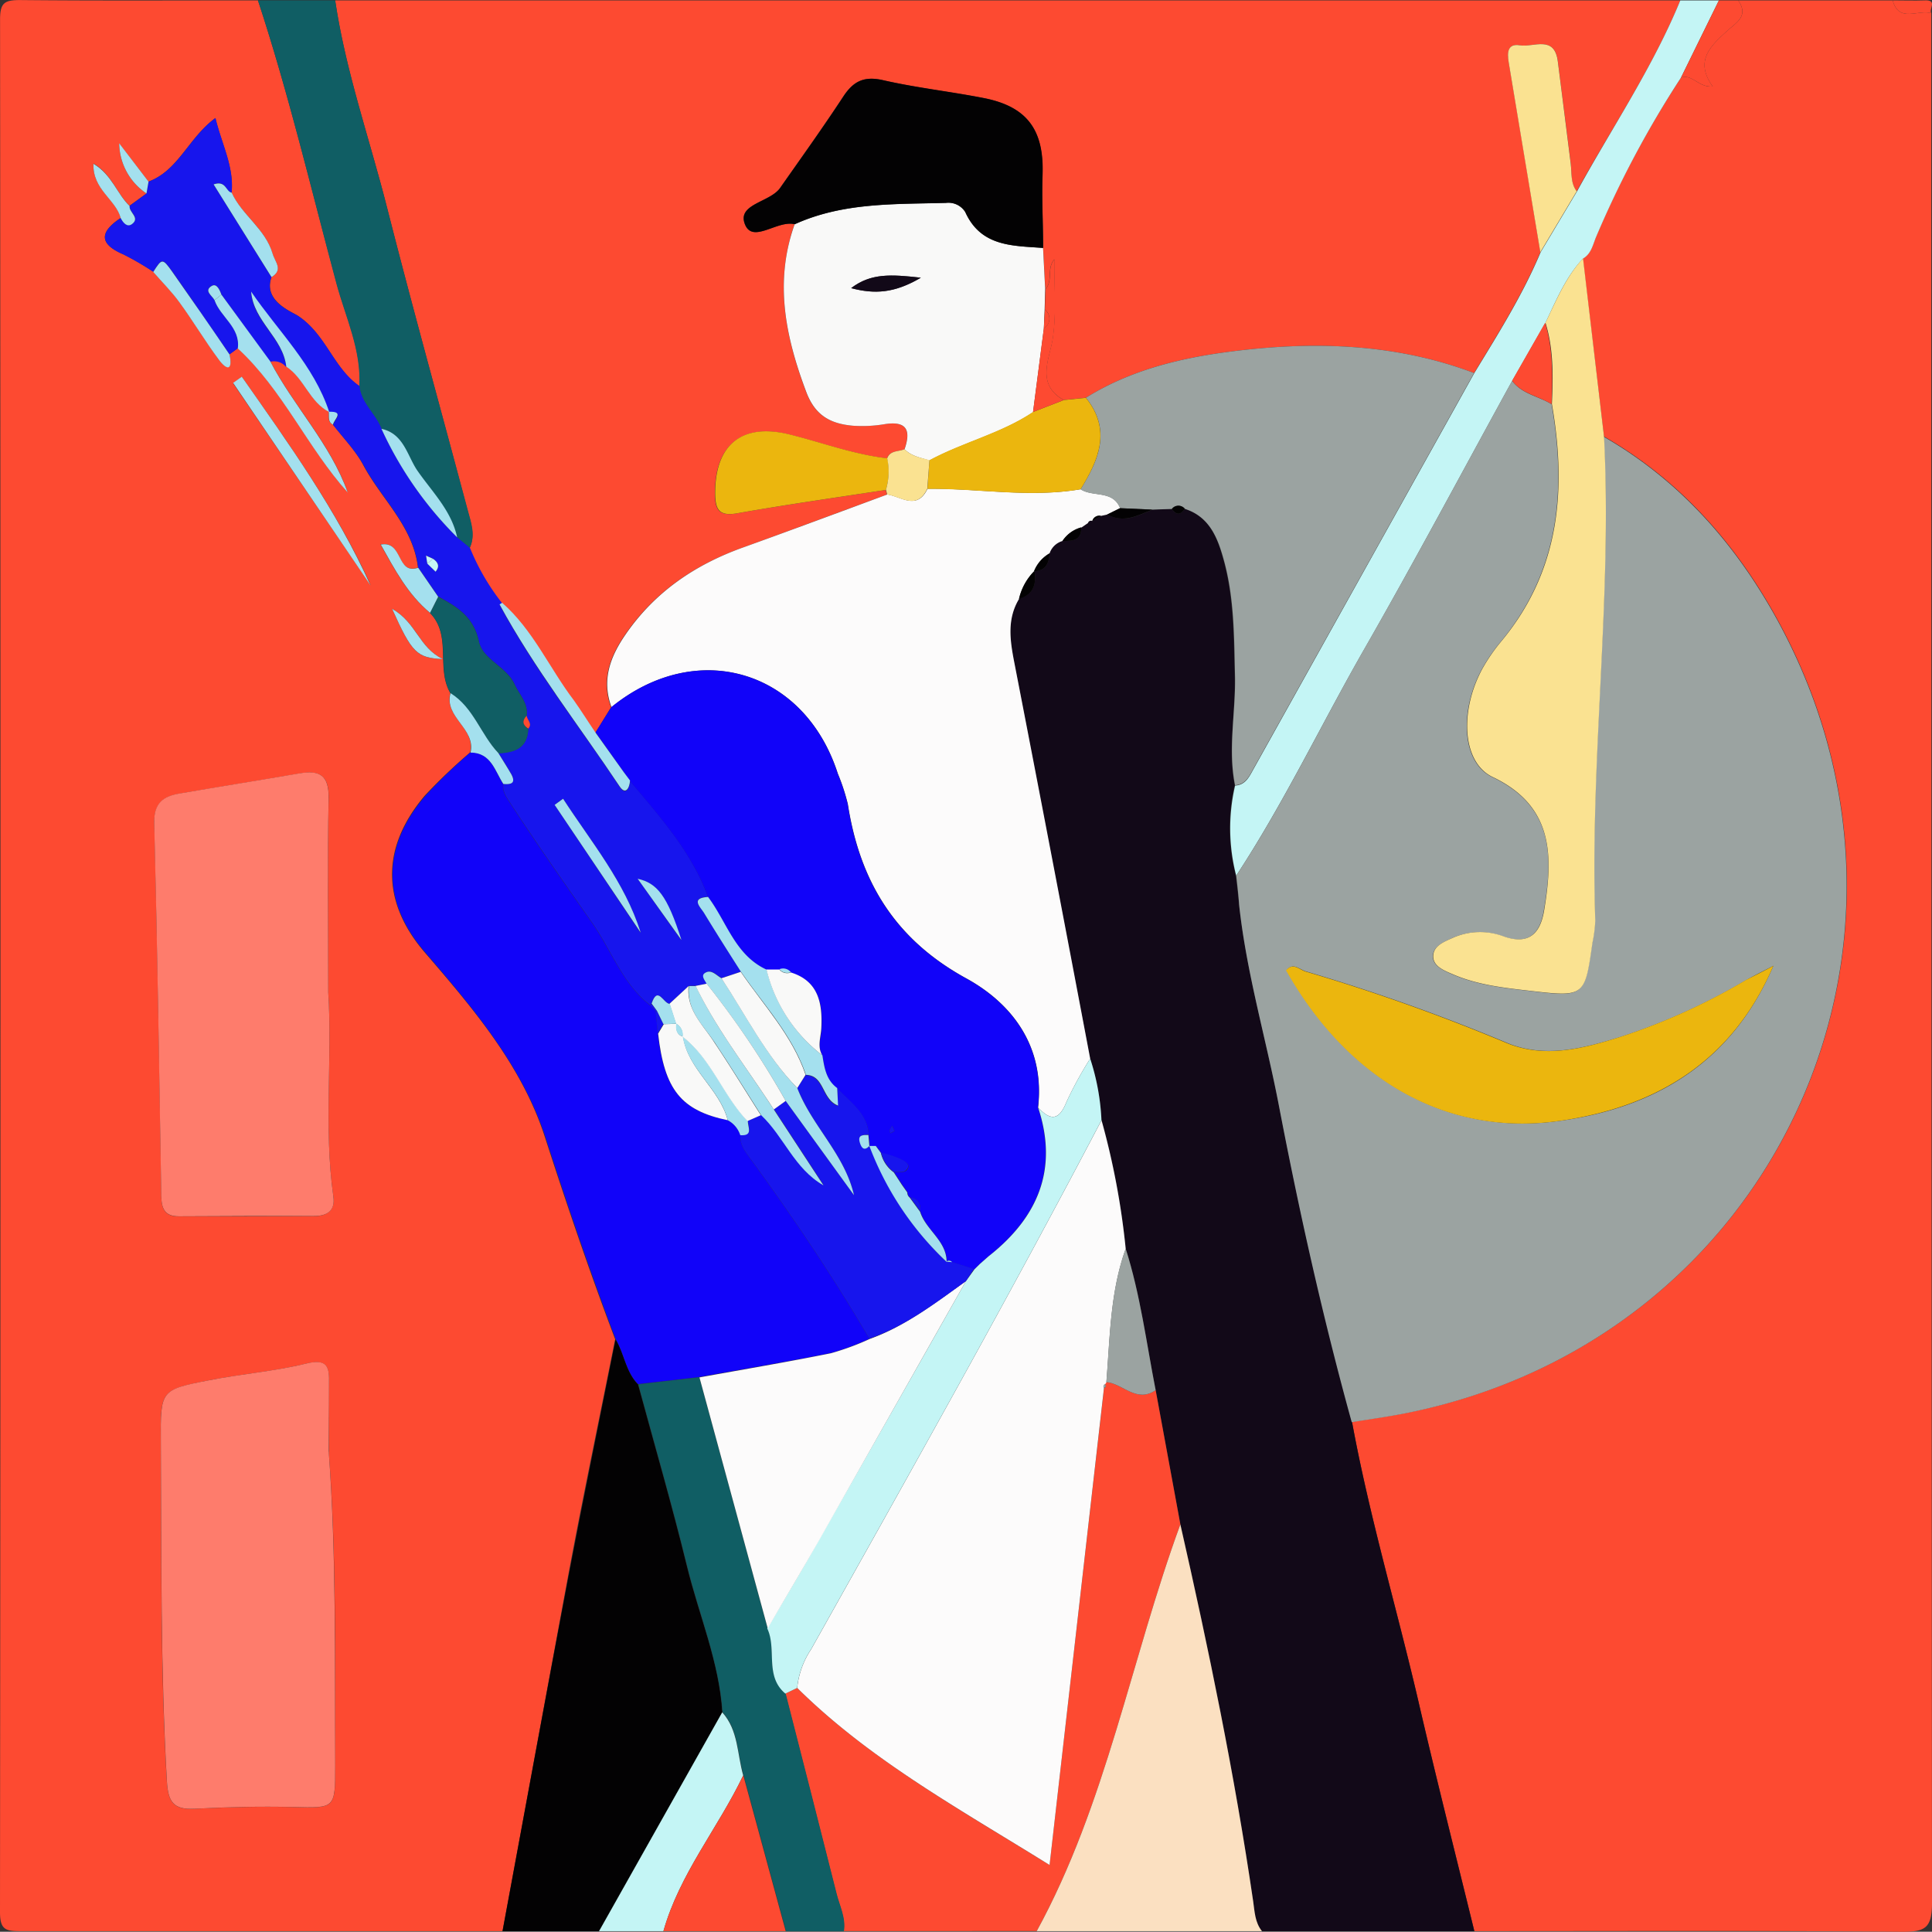
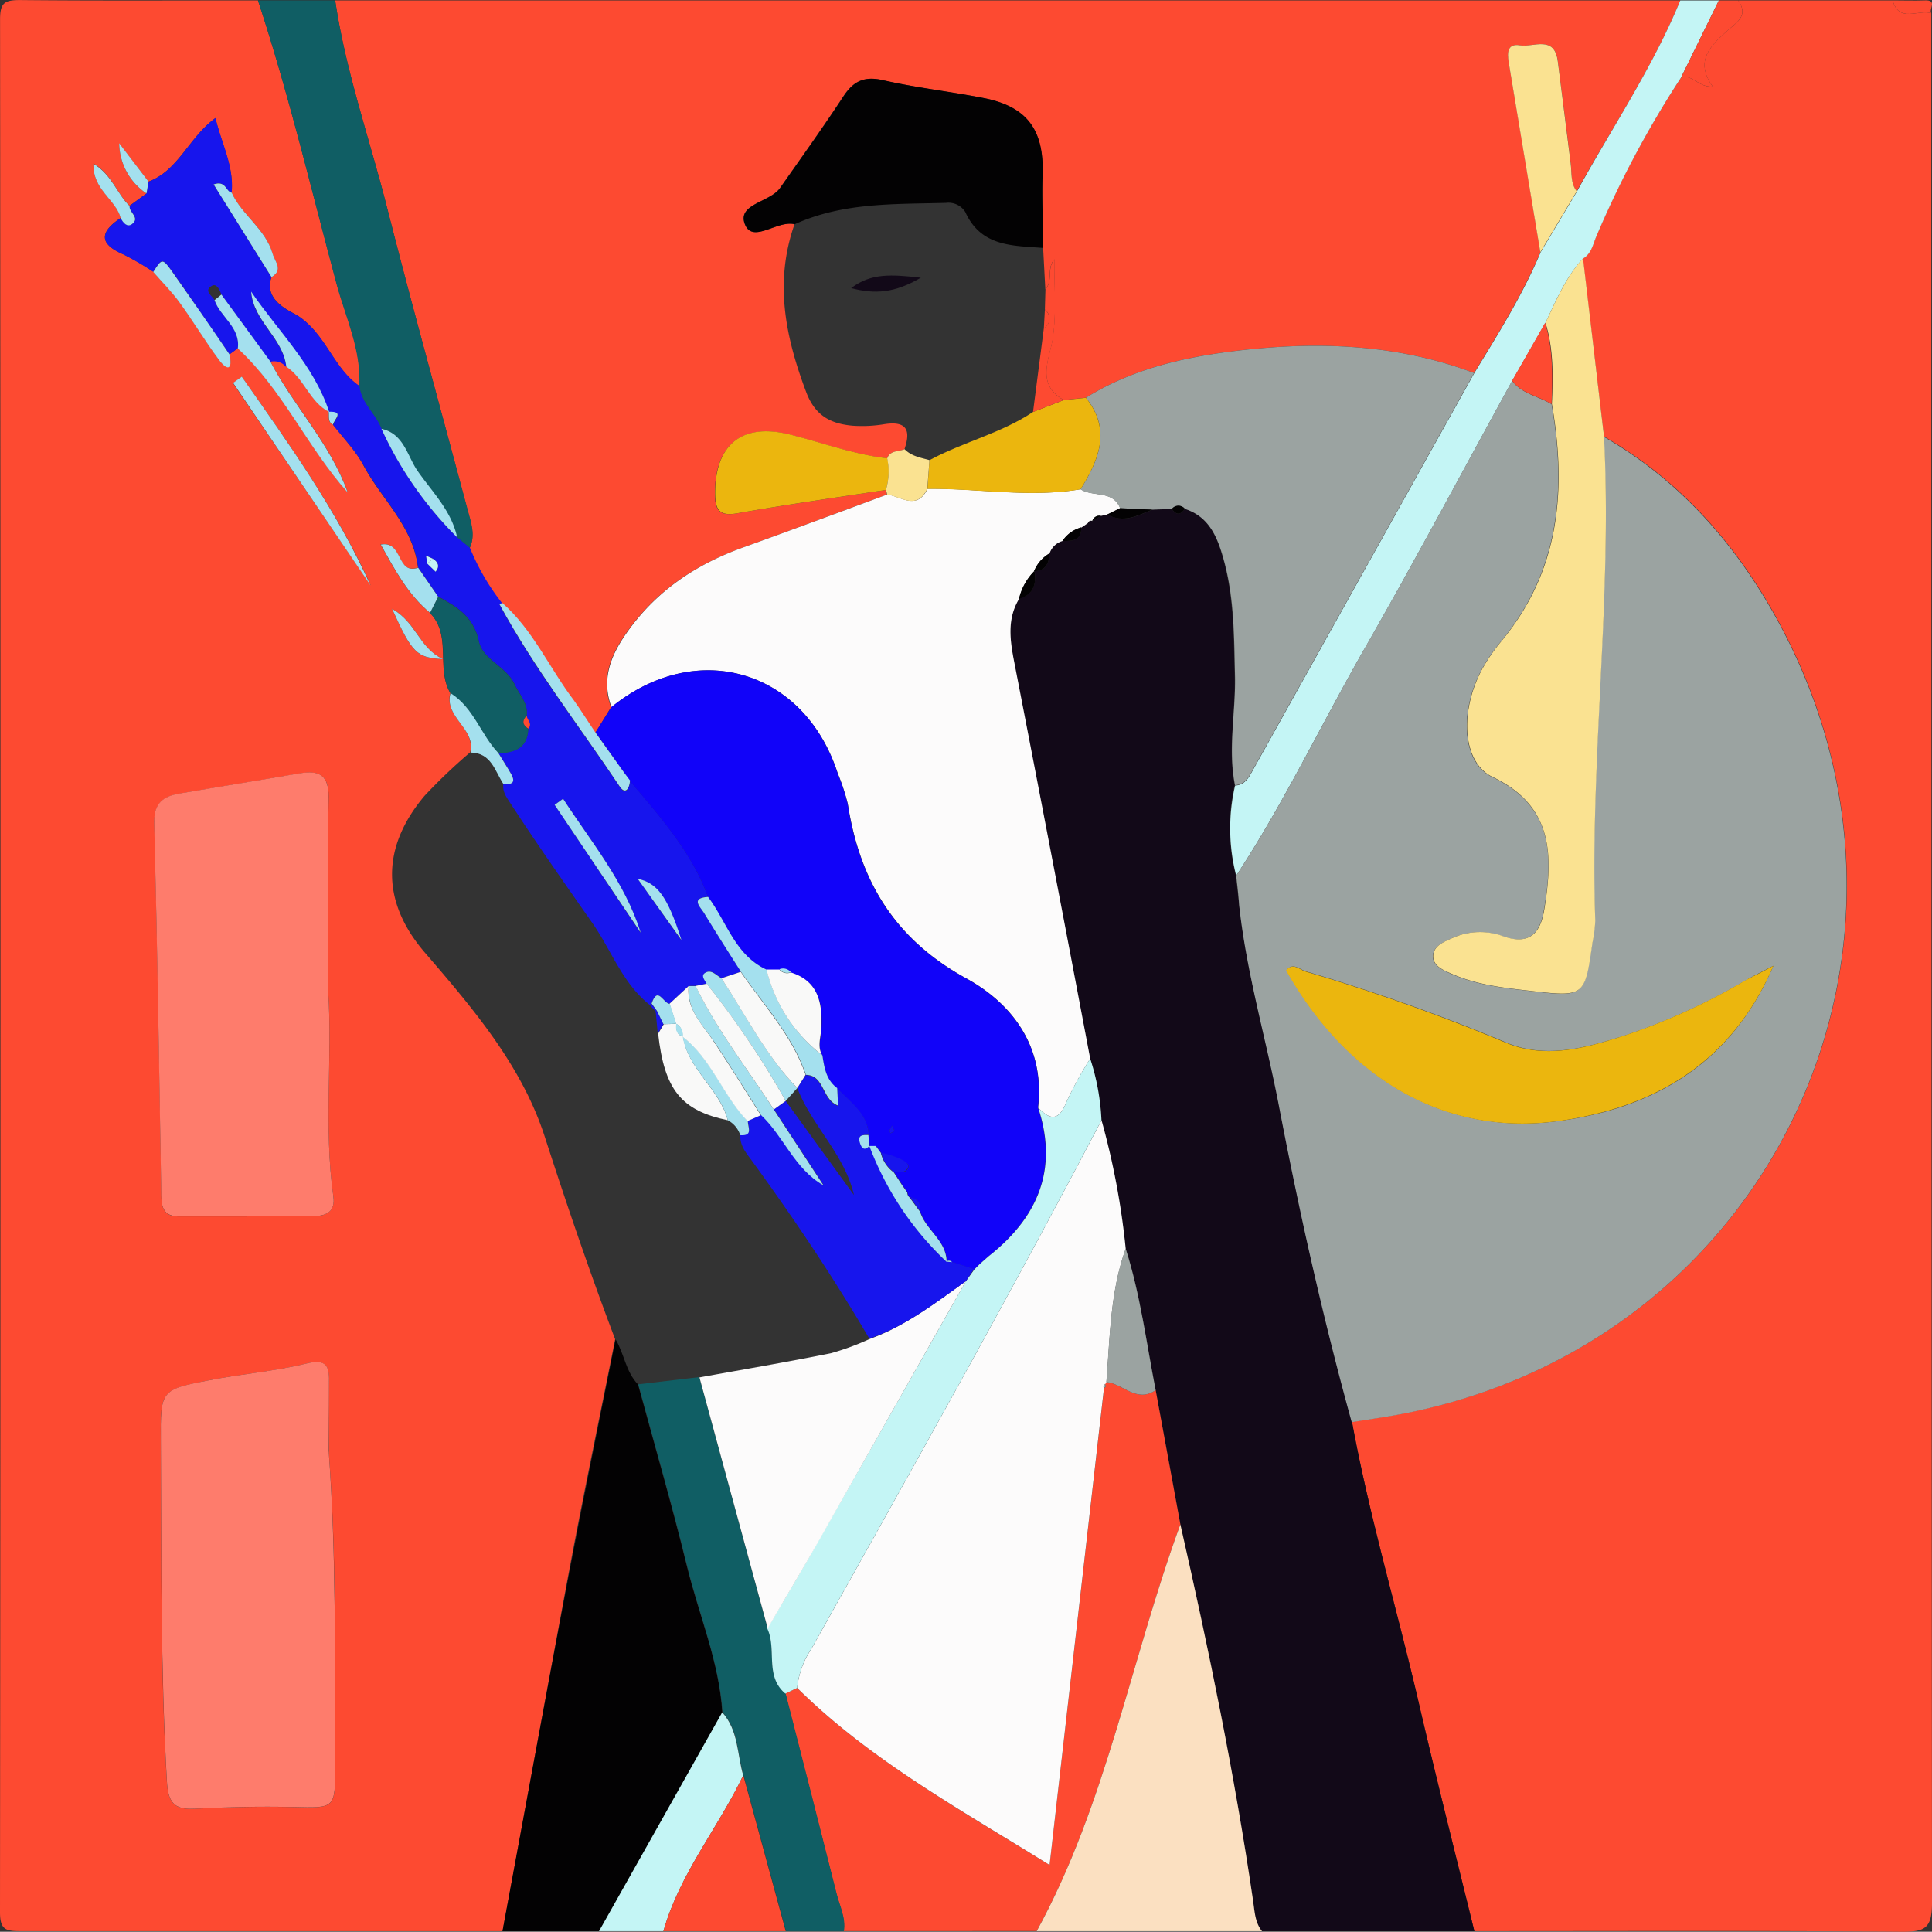
<svg xmlns="http://www.w3.org/2000/svg" viewBox="0 0 300.19 300.15">
  <rect x="0" y="0" width="300.19" height="300.15" fill="#333333" stroke="none" />
  <defs>
    <style>.cls-1{fill:#fd4a31;}.cls-2{fill:#120918;}.cls-3{fill:#030203;}.cls-4{fill:#fbe0c1;}.cls-5{fill:#c4f5f5;}.cls-6{fill:#105e64;}.cls-7{fill:#1103f9;}.cls-8{fill:#fe7c6c;}.cls-9{fill:#1715ed;}.cls-10{fill:#a4e0ee;}.cls-11{fill:#9ba3a1;}.cls-12{fill:#fae291;}.cls-13{fill:#fcfbfb;}.cls-14{fill:#f9f9f8;}.cls-15{fill:#ebb60e;}</style>
  </defs>
  <title>s18</title>
  <g id="Layer_2" data-name="Layer 2">
    <g id="Layer_1-2" data-name="Layer 1">
      <path class="cls-1" d="M79,301c-25,0-49.94,0-74.91,0-2.27,0-3.17-.22-3.17-2.95Q1.06,151,.93,3.95c0-2.61.73-3,3.12-3C16.36,1.07,28.68,1,41,1c4.78,14.49,8.26,29.35,12.25,44.05,1.42,5.24,3.87,10.27,3.54,15.91C52.73,58.18,51.58,52.89,47.2,50c-1-.66-5.43-2.33-4.09-6,1.86-1.17.53-2.36.14-3.67-1.12-3.85-4.74-6-6.35-9.45.4-4-1.55-7.5-2.51-11.6-4.18,3.06-5.73,8.14-10.4,9.88l-4.55-5.92A9.54,9.54,0,0,0,23.68,31l-2.62,1.9c-2-1.86-2.71-4.81-5.62-6.56-.16,4,3.47,5.53,4.24,8.46-3.19,2.11-3.51,4,.39,5.65a44.1,44.1,0,0,1,4.65,2.7c1.37,1.58,2.87,3.06,4.09,4.75,2.11,2.91,4,6,6.1,8.88,1.26,1.69,2.19,1.73,1.67-.8l1.28-.95c7,6.46,10.8,15.34,17.08,22.38-2.7-7.57-8.4-13.39-12.05-20.4a2.39,2.39,0,0,1,2.5.84c2.79,1.82,3.62,5.5,6.68,7.07L52,64.92c.06.73-.23,1.58.67,2,1.58,2.08,3.48,4,4.69,6.28,2.83,5.31,7.75,9.51,8.5,15.93-3.43,1.17-2.29-4.26-5.82-3.6,2.22,3.93,4.23,7.75,7.66,10.61,3.48,3.54.9,8.63,3.19,12.48-1,3.76,4,5.51,3.08,9.22a86.13,86.13,0,0,0-7.08,6.75c-6.8,8.07-6.68,16.51,0,24.31,7.51,8.71,15.08,17.58,18.66,28.62,3.43,10.59,7,21.1,10.95,31.51-2.43,12.21-5,24.41-7.28,36.64C85.79,264.11,82.42,282.56,79,301ZM51.92,155.09c0-10.46-.12-20.29.07-30.12.07-3.55-1.4-4.38-4.51-3.85-6.21,1.07-12.43,2.07-18.64,3.13-2.54.44-4,1.47-3.95,4.59.49,19.29.78,38.59,1.1,57.89,0,1.92.46,3.23,2.74,3.22,7,0,14,0,21-.05,1.93,0,3.29-.82,3-3C51.19,176.1,52.59,165.26,51.92,155.09Zm.11,71.4c0-3.49-.08-7,0-10.48.08-2.6-.16-4-3.57-3.19-5,1.22-10.12,1.62-15.15,2.61-7.49,1.48-7.46,1.57-7.41,9.45.12,17.6-.08,35.21.94,52.8.19,3.2,1,4.48,4.28,4.31,5.09-.26,10.2-.39,15.29-.27,6.6.16,6.61.29,6.58-6.42C52.95,259,53.23,242.74,52,226.49Zm-13.53-167-1.36,1L58.53,91.89C53.2,80.18,45.78,69.87,38.49,59.47ZM61.84,95.53c3.09,6.86,3.82,7.63,7.89,7.82C66,101.53,65.68,97.72,61.84,95.53Z" transform="translate(-0.92 -0.94)" />
      <path class="cls-1" d="M301,3q0,146.8.11,293.6c0,4-1.13,4.51-4.7,4.49-22.14-.18-44.27-.09-66.41-.09-2.94-12-6-24.06-8.79-36.12-3.35-14.34-7.55-28.48-10.22-43,2.94-.49,5.91-.88,8.83-1.48,56.85-11.61,85.18-72.75,57.11-123.5-6.43-11.63-15.07-21.41-26.79-28.14l-3.28-27.66c1.27-.72,1.54-2.1,2-3.27A158.21,158.21,0,0,1,262.11,13c1.74-.62,2.72,1.57,4.93,1.38-2.9-4-.27-6.34,2.18-8.59C270.69,4.44,272.7,3.46,271,1h24C296,4.59,299,2.34,301,3Z" transform="translate(-0.92 -0.94)" />
      <path class="cls-1" d="M53,1H262c-4.3,10.46-10.64,19.82-16.09,29.66-1-1.29-.75-2.85-.93-4.32-.65-5.29-1.34-10.57-2-15.85-.52-4.16-3.78-2.16-5.88-2.51-1.94-.32-2,1.1-1.76,2.61q2.49,14.77,4.92,29.54c-2.78,6.62-6.59,12.66-10.3,18.77-11.61-4.39-23.69-4.93-35.8-3.58-8.53.95-17,2.74-24.51,7.42l-3.45.35c-4.43-2.48-2.15-6.48-1.7-9.63.59-4.16.18-8.16.24-12.23-1.25,1.44-.17,3.3-1.4,4.66L163,39.46c0-3.8-.24-7.6-.11-11.39.24-6.94-2.36-10.56-9.12-11.89-5.2-1-10.5-1.6-15.66-2.78-2.93-.67-4.6.14-6.17,2.53-3.16,4.82-6.52,9.5-9.83,14.22-1.59,2.26-6.8,2.47-5.43,5.71,1.24,2.94,5-.75,7.69-.08-3.16,9-1.43,17.47,1.81,26.07,1.41,3.75,3.87,4.94,7.26,5.24a20.91,20.91,0,0,0,4.95-.25c3.45-.52,4.08,1,3.06,3.9-.92.42-2.22.14-2.7,1.42-5.14-.6-10-2.4-15-3.66C116.29,66.58,112,70,112,77.56c0,2.48.53,3.66,3.45,3.14,7.66-1.36,15.38-2.44,23.08-3.63a4.09,4.09,0,0,1,.19.72c-7.48,2.75-14.94,5.54-22.43,8.24s-13.72,6.92-18.28,13.57c-2.39,3.49-3.68,7.05-2.15,11.23l-2.45,4c-1.13-1.65-2.18-3.35-3.39-4.93-3.81-5-6.32-10.93-11.15-15.16a35.31,35.31,0,0,1-5-8.59c.94-2,.23-3.92-.28-5.82C69.43,64.58,65.06,48.94,61.06,33.2,58.34,22.48,54.62,12,53,1Z" transform="translate(-0.92 -0.94)" />
      <path class="cls-2" d="M211,221.89c2.66,14.5,6.86,28.64,10.22,43C224,276.94,227.06,289,230,301H197c-1.11-1.37-1.13-3-1.37-4.67-2.87-19.68-6.9-39.14-11.3-58.53l-3.84-20.86c-1.45-7.36-2.38-14.82-4.66-22a117.88,117.88,0,0,0-3.76-20,35.83,35.83,0,0,0-1.77-9.53q-5.91-30.88-11.83-61.76c-.64-3.33-1.09-6.59.79-9.69,2.26-.64,2.71-2.28,2.4-4.34l-.06.05c1.82,0,2.31-1.23,2.39-2.77A3,3,0,0,1,166,85c1.45,0,3,0,2.91-2.12l-.07.06L170,82.2a.49.49,0,0,1,.68-.32L172,81.1l1-.22c2.51,1.41,4.75.16,7-.75L183,80c.66,1,1.32,1,2,0,3.83,1.23,5.09,4.48,6,7.87,1.66,6,1.61,12.12,1.76,18.26.14,5.6-1.09,11.2,0,16.79a29.42,29.42,0,0,0,.17,14c.17,1.48.35,3,.5,4.44,1.14,10.66,4.21,20.94,6.22,31.43C202.87,189.34,206.53,205.71,211,221.89Z" transform="translate(-0.92 -0.94)" />
      <path class="cls-3" d="M79,301c3.42-18.44,6.79-36.89,10.29-55.31,2.33-12.23,4.85-24.43,7.28-36.64,1.35,2.24,1.56,5,3.48,7,2.56,9.43,5.29,18.82,7.61,28.31,1.84,7.54,5,14.78,5.48,22.64L94,301Z" transform="translate(-0.92 -0.94)" />
      <path class="cls-1" d="M180.48,216.93l3.84,20.86c-7.69,21-11.47,43.34-22.32,63.2H132c.33-2.06-.64-3.88-1.12-5.77-2.61-10.39-5.28-20.76-7.93-31.13l1.82-.88C136.1,274.39,149.9,282,164,290.72l8.46-74.07.29-.28-.13-.39.2-.3C175.4,215.93,177.52,219,180.48,216.93Z" transform="translate(-0.92 -0.94)" />
      <path class="cls-4" d="M162,301c10.85-19.86,14.63-42.22,22.32-63.2,4.41,19.39,8.43,38.85,11.31,58.53.24,1.64.27,3.3,1.37,4.67Z" transform="translate(-0.92 -0.94)" />
      <path class="cls-5" d="M193,137a29.42,29.42,0,0,1-.17-14c1.61-.08,2.2-1.39,2.82-2.5Q212.83,89.69,230,58.9c3.71-6.1,7.52-12.15,10.3-18.77l5.66-9.47C251.36,20.82,257.7,11.46,262,1h6l-5.89,12a158.21,158.21,0,0,0-13.23,24.85c-.47,1.18-.74,2.55-2,3.27-2.69,2.88-4.16,6.48-5.84,10l-5.16,9c-7.59,13.81-15,27.74-22.82,41.41C206.3,113.29,200.48,125.61,193,137Z" transform="translate(-0.92 -0.94)" />
      <path class="cls-6" d="M53,1c1.62,11,5.34,21.48,8.06,32.2,4,15.74,8.37,31.38,12.56,47.06.51,1.91,1.23,3.83.28,5.82l-2-1.65c-.89-4.19-4-7.13-6.25-10.48-1.55-2.28-2.09-5.66-5.51-6.39-.89-2.33-3.14-4-3.4-6.6.33-5.63-2.12-10.67-3.54-15.91C49.26,30.35,45.78,15.49,41,1Z" transform="translate(-0.92 -0.94)" />
      <path class="cls-6" d="M123,264.09c2.65,10.38,5.32,20.75,7.93,31.13.48,1.9,1.44,3.72,1.12,5.77h-9l-6.59-24.21c-1-3.31-.75-7-3.27-9.8-.52-7.86-3.63-15.1-5.48-22.64-2.32-9.49-5.05-18.88-7.61-28.31l9.47-1.12,10.61,39C121.66,257.18,119.69,261.36,123,264.09Z" transform="translate(-0.92 -0.94)" />
      <path class="cls-5" d="M113.14,267c2.52,2.79,2.3,6.49,3.26,9.8C112.48,285,106.51,292.09,104,301H94Z" transform="translate(-0.92 -0.94)" />
      <path class="cls-1" d="M104,301c2.51-8.91,8.48-16,12.41-24.21L123,301Z" transform="translate(-0.92 -0.94)" />
      <path class="cls-1" d="M262.11,13,268,1h3c1.7,2.46-.31,3.44-1.78,4.79-2.45,2.26-5.07,4.56-2.18,8.59C264.83,14.57,263.86,12.38,262.11,13Z" transform="translate(-0.92 -0.94)" />
      <path class="cls-1" d="M301,3c-2-.66-5,1.59-6-2,1.67,0,3.34.06,5,0C302,.9,300.59,2.37,301,3Z" transform="translate(-0.92 -0.94)" />
-       <path class="cls-7" d="M109.53,214.91,100.06,216c-1.92-1.95-2.13-4.76-3.48-7-3.93-10.4-7.51-20.92-10.95-31.51C82,166.49,74.47,157.62,67,148.92c-6.72-7.8-6.85-16.24,0-24.31A86.13,86.13,0,0,1,74,117.86c3.23,0,3.79,2.84,5.1,4.88-.16,1.27.55,2.16,1.19,3.15,4.05,6.24,8.34,12.33,12.6,18.41,3,4.26,4.74,9.46,9,12.81l.93,1,.32,3.4c1,8.72,3.57,12,10.82,13.46a4,4,0,0,1,2,2.32c-.09,1.63.87,2.72,1.78,4,6.51,8.94,12.68,18.12,18.27,27.67a40.53,40.53,0,0,1-6,2.21C123.18,212.53,116.35,213.68,109.53,214.91Z" transform="translate(-0.92 -0.94)" />
      <path class="cls-8" d="M51.92,155.09c.67,10.17-.73,21,.8,31.79.31,2.21-1,3-3,3-7,0-14,0-21,.05-2.29,0-2.71-1.3-2.74-3.22-.32-19.3-.61-38.6-1.1-57.89-.08-3.12,1.41-4.16,3.95-4.59,6.21-1.07,12.43-2.06,18.64-3.13,3.1-.53,4.57.29,4.51,3.85C51.79,134.8,51.92,144.63,51.92,155.09Z" transform="translate(-0.92 -0.94)" />
      <path class="cls-8" d="M52,226.49c1.2,16.25.92,32.53,1,48.8,0,6.71,0,6.58-6.58,6.42-5.09-.12-10.2,0-15.29.27-3.28.17-4.1-1.1-4.28-4.31-1-17.59-.83-35.2-.94-52.8-.05-7.88-.08-8,7.41-9.45,5-1,10.19-1.39,15.15-2.61,3.41-.84,3.64.59,3.57,3.19C52,219.5,52,223,52,226.49Z" transform="translate(-0.92 -0.94)" />
      <path class="cls-9" d="M101.92,157.11c-4.28-3.34-6-8.55-9-12.81-4.25-6.08-8.54-12.17-12.6-18.41-.65-1-1.36-1.89-1.19-3.15,1.16.11,2-.08,1.23-1.51-.61-1.12-1.31-2.19-2-3.28,2.5-.1,4.54-.76,4.63-3.8.71-.76-.15-1.32-.25-2,.27-2-1.13-3.27-1.86-4.88-1.29-2.83-5-3.87-5.55-6.66-.81-3.86-3.42-5.4-6.34-7l-3.1-4.5c-.75-6.41-5.67-10.62-8.5-15.93C56.18,71,54.28,69,52.7,67c.05-.77,1.93-2.14-.67-2l.05.06c-2.41-7.32-7.94-12.57-12.14-18.72.37,4.63,5,7.15,5.46,11.66a2.39,2.39,0,0,0-2.5-.84L35.32,46.71c-.27-.74-.73-1.8-1.5-1.35-1.27.75,0,1.49.43,2.2.92,2.64,4.05,4.22,3.62,7.51L36.59,56c-3-4.3-5.9-8.63-8.92-12.88-1.51-2.12-1.59-2.06-2.94.05a44.1,44.1,0,0,0-4.65-2.7c-3.91-1.7-3.58-3.54-.39-5.65.38.72,1,1.48,1.76.91,1.3-1-.52-1.82-.38-2.81L23.68,31,24,29.16c4.67-1.73,6.21-6.81,10.4-9.88,1,4.1,2.91,7.55,2.51,11.6-.95-.19-.87-2-2.81-1.29l9,14.41c-1.34,3.7,3.07,5.37,4.09,6,4.38,2.85,5.53,8.14,9.59,10.92.26,2.65,2.51,4.28,3.4,6.6A57.44,57.44,0,0,0,71.95,84.43l2,1.65a35.31,35.31,0,0,0,5,8.59c-.14.09-.41.25-.4.25,5.42,10,12.4,18.88,18.66,28.28.93,1.39,1.54.25,1.61-.92,4.67,5.57,9.55,11,12.11,18-2.8.18-1.19,1.57-.62,2.5,1.87,3.07,3.82,6.1,5.74,9.14l-3,1c-.81-.45-1.57-1.45-2.57-.8-.64.42,0,1.11.26,1.65l-1.72.35-1.06,0-3,2.77c-.94,0-1.84-2.87-2.82,0ZM68.22,87.77l-1.1-.51.19,1.22,1.3,1.27C69.29,88.94,69,88.31,68.22,87.77Zm20.18,37.28L87.1,126l13.36,19.89C98,138,92.76,131.77,88.41,125.05Zm18.39,22c-2.2-6.95-3.8-8.86-6.76-9.54Z" transform="translate(-0.92 -0.94)" />
      <path class="cls-6" d="M69,93.66c2.92,1.58,5.52,3.12,6.34,7,.59,2.79,4.26,3.83,5.55,6.66.73,1.6,2.13,2.89,1.86,4.88-.74.76-.63,1.42.25,2-.09,3-2.13,3.7-4.63,3.8-2.75-2.89-3.85-7.1-7.44-9.32-2.28-3.85.29-8.94-3.19-12.48Z" transform="translate(-0.92 -0.94)" />
      <path class="cls-10" d="M38.49,59.47c7.29,10.4,14.7,20.71,20,32.42L37.14,60.43Z" transform="translate(-0.92 -0.94)" />
      <path class="cls-10" d="M35.32,46.71,42.9,57.07c3.65,7,9.35,12.82,12.05,20.4-6.28-7-10.08-15.93-17.08-22.38.43-3.29-2.7-4.87-3.62-7.51Z" transform="translate(-0.92 -0.94)" />
      <path class="cls-10" d="M45.4,57.91c-.5-4.51-5.08-7-5.46-11.66,4.2,6.16,9.73,11.4,12.14,18.72C49,63.41,48.19,59.73,45.4,57.91Z" transform="translate(-0.92 -0.94)" />
      <path class="cls-10" d="M24.73,43.2c1.35-2.12,1.43-2.17,2.94-.05,3,4.26,6,8.58,8.92,12.88.52,2.52-.41,2.49-1.67.8-2.14-2.88-4-6-6.1-8.88C27.6,46.26,26.1,44.77,24.73,43.2Z" transform="translate(-0.92 -0.94)" />
      <path class="cls-10" d="M43.11,44l-9-14.41c1.95-.66,1.86,1.1,2.81,1.29,1.6,3.49,5.22,5.6,6.35,9.45C43.64,41.65,45,42.84,43.11,44Z" transform="translate(-0.92 -0.94)" />
      <path class="cls-10" d="M70.92,108.64c3.59,2.22,4.69,6.43,7.44,9.32.66,1.09,1.36,2.16,2,3.28.78,1.43-.07,1.62-1.23,1.51-1.31-2-1.88-4.85-5.1-4.88C74.89,114.14,69.88,112.4,70.92,108.64Z" transform="translate(-0.92 -0.94)" />
      <path class="cls-10" d="M69,93.66l-1.26,2.5c-3.44-2.86-5.45-6.67-7.66-10.61,3.53-.65,2.39,4.77,5.82,3.6Z" transform="translate(-0.92 -0.94)" />
      <path class="cls-10" d="M21.06,32.94c-.14,1,1.68,1.82.38,2.81-.76.57-1.38-.18-1.76-.91-.77-2.93-4.39-4.43-4.24-8.46C18.35,28.13,19.09,31.08,21.06,32.94Z" transform="translate(-0.92 -0.94)" />
      <path class="cls-10" d="M61.84,95.53c3.84,2.2,4.13,6,7.89,7.82C65.66,103.15,64.93,102.38,61.84,95.53Z" transform="translate(-0.92 -0.94)" />
      <path class="cls-10" d="M24,29.16,23.68,31a9.54,9.54,0,0,1-4.24-7.8Z" transform="translate(-0.92 -0.94)" />
      <path class="cls-10" d="M52,64.92c2.6-.1.72,1.26.67,2C51.8,66.5,52.09,65.65,52,64.92Z" transform="translate(-0.92 -0.94)" />
      <path class="cls-11" d="M193,137c7.48-11.38,13.3-23.7,20.05-35.49,7.83-13.67,15.24-27.6,22.82-41.41,1.53,2.08,4.11,2.39,6.13,3.64,2.31,13.28,1.21,25.83-7.76,36.74a27.93,27.93,0,0,0-3.11,4.51c-3.5,6.55-3.07,14.45,1.67,16.7,9.53,4.53,9.44,12.27,8,20.69-.56,3.41-2.19,5.48-6.25,4.09a10.42,10.42,0,0,0-7.81.15c-1.38.62-3.12,1.29-3.18,2.85s1.67,2.28,3.07,2.88c3.88,1.67,8,2.11,12.14,2.58,8.35,1,8.36.82,9.53-7.47a20.44,20.44,0,0,0,.44-3.45c-.85-25.1,2.66-50.11,1.36-75.21,11.71,6.73,20.35,16.51,26.79,28.14,28.07,50.74-.26,111.88-57.11,123.5-2.92.6-5.89,1-8.83,1.48-4.47-16.18-8.13-32.56-11.28-49-2-10.49-5.08-20.77-6.22-31.43C193.35,140,193.17,138.47,193,137ZM276.47,151c-1.39.73-2.8,1.41-4.15,2.18a97.7,97.7,0,0,1-19.5,8.84c-5.9,1.83-12,3.47-18,.85a300.91,300.91,0,0,0-31-11c-1-.3-2-1.45-3-.17,9.77,17.29,25.22,25.86,42.52,23.39C258.38,173,270.1,165.84,276.47,151Z" transform="translate(-0.92 -0.94)" />
      <path class="cls-12" d="M250.15,68.78c1.29,25.1-2.21,50.12-1.36,75.21a20.44,20.44,0,0,1-.44,3.45c-1.17,8.29-1.18,8.44-9.53,7.47-4.1-.47-8.27-.91-12.14-2.58-1.4-.6-3.13-1.26-3.07-2.88s1.81-2.23,3.18-2.85a10.42,10.42,0,0,1,7.81-.15c4.06,1.4,5.69-.68,6.25-4.09,1.39-8.42,1.49-16.17-8-20.69-4.73-2.25-5.16-10.15-1.67-16.7a27.93,27.93,0,0,1,3.11-4.51c9-10.91,10.06-23.46,7.76-36.74.18-4.25.29-8.5-1-12.64,1.68-3.48,3.15-7.08,5.84-10Z" transform="translate(-0.92 -0.94)" />
      <path class="cls-13" d="M170.64,81.89a.49.49,0,0,0-.68.32l-1.09.75.07-.06A5.09,5.09,0,0,0,166,85,3,3,0,0,0,164,86.92a5.57,5.57,0,0,0-2.39,2.77l.06-.05a8.94,8.94,0,0,0-2.4,4.34c-1.88,3.1-1.43,6.36-.79,9.69q6,30.87,11.83,61.76a58.46,58.46,0,0,0-3.67,6.7c-1.15,2.9-2.45,3-4.42.89,1.08-9.35-3.91-16.09-11.15-20.06-11.12-6.09-16.55-15.13-18.41-27.09a32.12,32.12,0,0,0-1.55-4.72c-5.21-16.17-21.94-21.09-35.18-10.34-1.53-4.17-.25-7.73,2.15-11.23,4.56-6.65,10.8-10.88,18.28-13.57s15-5.49,22.43-8.24c2.17.32,4.61,2.52,6.25-.89,7.93-.08,15.86,1.43,23.79.07,1.91,1.26,5,.09,6.14,2.93l-2,1-1,.22A1.13,1.13,0,0,0,170.64,81.89Z" transform="translate(-0.92 -0.94)" />
      <path class="cls-7" d="M95.9,110.82c13.24-10.75,30-5.83,35.18,10.34a32.12,32.12,0,0,1,1.55,4.72c1.86,12,7.29,21,18.41,27.09,7.25,4,12.23,10.71,11.15,20.06,3.19,9.63-.08,17.11-7.71,23.13l-1.35,1.19-.83.82-3.46-1.11a.65.65,0,0,0-.91-.08l.11.07c0-3.32-3.27-5-4.12-7.86.08-1.19-.31-2-1.61-2.2a1,1,0,0,1-.38-.8l-.85-1.2-1.25-1.92c.64-.07,1.51.11,1.88-.24,1-.92-.4-1.49-.75-1.7a13.89,13.89,0,0,0-3.11-1l.06.06-.85-1.16h-1l-.15-1.7c-.2-3.4-2.93-5.08-4.91-7.27-1.71-1.28-2-3.21-2.31-5.12-.78-1.39-.2-2.76-.12-4.19.19-3.73-.36-7.3-4.72-8.65a1.55,1.55,0,0,0-1.8-.46h-2c-4.92-2.25-6.2-7.44-9.11-11.3-2.56-7-7.44-12.42-12.11-18l0,0L97.9,121l-4.45-6.27Zm44,65.86-.35-.83a4.56,4.56,0,0,0-.41.74c0,.12.09.29.15.44Z" transform="translate(-0.92 -0.94)" />
      <path class="cls-11" d="M174.95,79.9c-1.15-2.84-4.23-1.67-6.14-2.93,2.85-4.59,4.86-9.23.84-14.23,7.5-4.68,16-6.47,24.51-7.42,12.1-1.35,24.19-.81,35.8,3.58q-17.15,30.78-34.32,61.54c-.62,1.11-1.21,2.42-2.82,2.5-1.13-5.59.09-11.19,0-16.79-.15-6.14-.09-12.29-1.76-18.26-.94-3.39-2.21-6.64-6-7.87a1.27,1.27,0,0,0-2,0l-3.06.1Z" transform="translate(-0.92 -0.94)" />
-       <path class="cls-14" d="M141.47,70.74c1-2.9.39-4.43-3.06-3.9a20.91,20.91,0,0,1-4.95.25c-3.39-.3-5.85-1.49-7.26-5.24-3.24-8.59-5-17.11-1.81-26.06,7.51-3.41,15.54-3.1,23.5-3.32a3.09,3.09,0,0,1,3,1.41c2.45,5.43,7.38,5.23,12.1,5.59l.33,6.44-.09,3.16L163.11,52l-1.68,13c-5,3.33-10.87,4.68-16.09,7.49C144,72.06,142.53,71.84,141.47,70.74ZM144,44.09c-4.64-.52-7.76-.72-10.83,1.62C136.83,46.67,139.91,46.5,144,44.09Z" transform="translate(-0.92 -0.94)" />
      <path class="cls-3" d="M163,39.46c-4.72-.36-9.65-.16-12.1-5.59a3.09,3.09,0,0,0-3-1.41c-8,.22-16-.09-23.5,3.32-2.68-.67-6.44,3-7.69.08-1.37-3.24,3.84-3.45,5.43-5.71,3.31-4.72,6.67-9.4,9.83-14.22,1.57-2.39,3.24-3.2,6.17-2.53,5.16,1.18,10.46,1.75,15.66,2.78,6.76,1.33,9.36,5,9.12,11.89C162.78,31.87,163,35.67,163,39.46Z" transform="translate(-0.92 -0.94)" />
      <path class="cls-15" d="M145.34,72.44c5.21-2.82,11.11-4.16,16.09-7.49l4.77-1.85,3.45-.35c4,5,2,9.63-.84,14.22-7.94,1.35-15.86-.15-23.79-.07Z" transform="translate(-0.92 -0.94)" />
      <path class="cls-15" d="M138.57,77.06c-7.7,1.19-15.41,2.27-23.08,3.63-2.92.52-3.43-.66-3.45-3.14,0-7.61,4.24-11,11.76-9.06,5,1.26,9.82,3.06,15,3.66A10,10,0,0,1,138.57,77.06Z" transform="translate(-0.92 -0.94)" />
      <path class="cls-12" d="M245.91,30.66l-5.66,9.47q-2.46-14.77-4.92-29.54c-.25-1.51-.17-2.93,1.76-2.61,2.11.35,5.36-1.65,5.88,2.51.66,5.29,1.35,10.57,2,15.85C245.16,27.82,244.92,29.37,245.91,30.66Z" transform="translate(-0.92 -0.94)" />
      <path class="cls-10" d="M93.45,114.77,97.9,121l.91,1.21,0,0c-.07,1.17-.68,2.31-1.61.92-6.27-9.4-13.25-18.32-18.66-28.28,0,0,.26-.17.4-.25,4.83,4.23,7.35,10.17,11.15,15.16C91.27,111.42,92.32,113.12,93.45,114.77Z" transform="translate(-0.92 -0.94)" />
      <path class="cls-12" d="M138.57,77.06a10,10,0,0,0,.2-4.91c.48-1.28,1.77-1,2.7-1.42,1.06,1.1,2.5,1.32,3.87,1.7L145,76.89c-1.64,3.41-4.08,1.21-6.25.89A4.1,4.1,0,0,0,138.57,77.06Z" transform="translate(-0.92 -0.94)" />
      <path class="cls-1" d="M166.2,63.1l-4.77,1.85,1.68-13a1.75,1.75,0,0,0,.16-2.91l.09-3.16c1.23-1.36.15-3.22,1.4-4.66-.06,4.07.35,8.07-.24,12.23C164.06,56.61,161.78,60.61,166.2,63.1Z" transform="translate(-0.92 -0.94)" />
      <path class="cls-13" d="M172.45,216.64,164,290.72c-14.09-8.76-27.89-16.32-39.21-27.51a13.12,13.12,0,0,1,2.16-6c15.28-27.27,30.6-54.52,45.12-82.21a117.88,117.88,0,0,1,3.76,20c-2.42,6.71-2.43,13.76-3,20.74l-.2.3A.45.45,0,0,0,172.45,216.64Z" transform="translate(-0.92 -0.94)" />
      <path class="cls-5" d="M172.06,175c-14.51,27.69-29.84,54.94-45.12,82.21a13.12,13.12,0,0,0-2.16,6l-1.83.88c-3.26-2.73-1.29-6.92-2.82-10.13,2.69-4.57,5.43-9.11,8-13.72Q139.62,220.14,151,200l1.33-1.84.83-.82,1.35-1.19c7.64-6,10.9-13.5,7.71-23.13,2,2.14,3.27,2,4.42-.89a58.46,58.46,0,0,1,3.67-6.7A35.8,35.8,0,0,1,172.06,175Z" transform="translate(-0.92 -0.94)" />
      <path class="cls-11" d="M172.82,215.68c.56-7,.58-14,3-20.74,2.29,7.18,3.22,14.64,4.66,22C177.52,219,175.4,215.93,172.82,215.68Z" transform="translate(-0.92 -0.94)" />
      <path class="cls-3" d="M174.95,79.9l5,.23c-2.27.91-4.5,2.16-7,.75Z" transform="translate(-0.92 -0.94)" />
      <path class="cls-3" d="M159.24,94a8.94,8.94,0,0,1,2.4-4.34C162,91.7,161.5,93.34,159.24,94Z" transform="translate(-0.92 -0.94)" />
      <path class="cls-3" d="M166,85a5.09,5.09,0,0,1,2.91-2.12C169,85,167.48,85,166,85Z" transform="translate(-0.92 -0.94)" />
      <path class="cls-3" d="M161.58,89.69A5.57,5.57,0,0,1,164,86.92C163.9,88.47,163.41,89.66,161.58,89.69Z" transform="translate(-0.92 -0.94)" />
      <path class="cls-3" d="M183,80a1.27,1.27,0,0,1,2,0C184.33,81,183.68,81,183,80Z" transform="translate(-0.92 -0.94)" />
      <path class="cls-3" d="M168.87,83,170,82.2Z" transform="translate(-0.92 -0.94)" />
      <path class="cls-3" d="M170.64,81.89A1.13,1.13,0,0,1,172,81.1Z" transform="translate(-0.92 -0.94)" />
      <path class="cls-11" d="M172.45,216.64a.45.45,0,0,1,.17-.67l.13.39Z" transform="translate(-0.92 -0.94)" />
      <path class="cls-1" d="M241,51.09c1.26,4.14,1.15,8.39,1,12.64-2-1.25-4.6-1.57-6.13-3.64Z" transform="translate(-0.92 -0.94)" />
      <path class="cls-10" d="M71.95,84.43A57.44,57.44,0,0,1,60.19,67.57c3.42.73,4,4.11,5.51,6.39C68,77.31,71.06,80.24,71.95,84.43Z" transform="translate(-0.92 -0.94)" />
      <path class="cls-13" d="M151,200q-11.39,20.12-22.79,40.24c-2.62,4.61-5.36,9.15-8,13.72l-10.61-39c6.82-1.24,13.65-2.39,20.44-3.76a40.53,40.53,0,0,0,6-2.21C141.58,207,146.23,203.41,151,200Z" transform="translate(-0.92 -0.94)" />
      <path class="cls-9" d="M151,200c-4.74,3.41-9.4,7-15,8.94-5.59-9.55-11.76-18.73-18.27-27.67-.91-1.24-1.86-2.33-1.78-4,2,.15,1.21-1.23,1.18-2.19l2.08-.91c3.55,3.34,5.15,8.32,9.68,10.91l-7.72-11.79L123,172l10.61,14.63c-1.48-6.39-6.54-10.74-8.81-16.64l1.28-2c2.95.05,2.44,3.8,5,4.77L131,170c2,2.19,4.71,3.87,4.91,7.27-.78,0-1.69-.06-1.35,1.11.17.61.55,1.56,1.5.59h0A47.84,47.84,0,0,0,148,197l-.11-.07.91.08,3.46,1.11Z" transform="translate(-0.92 -0.94)" />
      <path class="cls-14" d="M114,175c-7.25-1.51-9.85-4.74-10.82-13.46l.88-1.47,2-.05,0,0c-.11.9,0,1.68,1,2h0C107.82,167.14,112.72,170.09,114,175Z" transform="translate(-0.92 -0.94)" />
      <path class="cls-10" d="M114,175c-1.26-4.91-6.16-7.86-7-13,4.53,3.49,6.28,9.11,10.12,13.13,0,1,.85,2.34-1.18,2.19A4,4,0,0,0,114,175Z" transform="translate(-0.92 -0.94)" />
      <path class="cls-9" d="M104,160.06l-.88,1.47-.32-3.39L103,158Z" transform="translate(-0.92 -0.94)" />
      <path class="cls-9" d="M102.84,158.14l-.93-1,.24-.22L103,158Z" transform="translate(-0.92 -0.94)" />
      <path class="cls-10" d="M131,170l.14,2.72c-2.58-1-2.07-4.71-5-4.77-2.08-6.15-6.52-10.82-10.08-16-1.92-3-3.87-6.07-5.74-9.14-.57-.94-2.18-2.33.62-2.5,2.92,3.87,4.19,9.05,9.11,11.3a23.79,23.79,0,0,0,8.65,13.3C129,166.78,129.26,168.72,131,170Z" transform="translate(-0.92 -0.94)" />
-       <path class="cls-10" d="M124.8,170c2.27,5.9,7.34,10.25,8.81,16.64L123,172a137.76,137.76,0,0,0-12.3-18.22c-.27-.54-.9-1.23-.26-1.65,1-.65,1.75.35,2.57.8C116.84,158.69,119.93,164.95,124.8,170Z" transform="translate(-0.92 -0.94)" />
+       <path class="cls-10" d="M124.8,170L123,172a137.76,137.76,0,0,0-12.3-18.22c-.27-.54-.9-1.23-.26-1.65,1-.65,1.75.35,2.57.8C116.84,158.69,119.93,164.95,124.8,170Z" transform="translate(-0.92 -0.94)" />
      <path class="cls-10" d="M121.15,173.33l7.72,11.79c-4.54-2.59-6.14-7.56-9.68-10.9-2.4-3.77-4.74-7.58-7.22-11.3-1.82-2.73-4.43-5-4-8.77l1.06,0C112.32,161,117.07,167,121.15,173.33Z" transform="translate(-0.92 -0.94)" />
      <path class="cls-14" d="M124.8,170c-4.87-5-8-11.31-11.79-17.06l3-1c3.57,5.22,8,9.88,10.08,16Z" transform="translate(-0.92 -0.94)" />
      <path class="cls-14" d="M107.92,154.15c-.38,3.73,2.23,6,4,8.77,2.48,3.71,4.82,7.53,7.22,11.3l-2.08.91c-3.84-4-5.59-9.65-10.12-13.13h0a1.93,1.93,0,0,0-1-2l0,0-1-3.09Z" transform="translate(-0.92 -0.94)" />
      <path class="cls-14" d="M121.15,173.33C117.07,167,112.32,161,109,154.13l1.72-.35A137.81,137.81,0,0,1,123,172Z" transform="translate(-0.92 -0.94)" />
      <path class="cls-10" d="M88.41,125.05c4.36,6.72,9.57,12.9,12.06,20.8L87.1,126Z" transform="translate(-0.92 -0.94)" />
      <path class="cls-10" d="M106.8,147,100,137.48C103,138.15,104.6,140.07,106.8,147Z" transform="translate(-0.92 -0.94)" />
      <path class="cls-10" d="M105,156.92l1,3.09-2,.05L103,158l-.83-1.13C103.12,154,104,156.91,105,156.92Z" transform="translate(-0.92 -0.94)" />
-       <path class="cls-10" d="M34.25,47.57c-.38-.71-1.7-1.45-.43-2.2.77-.45,1.23.6,1.5,1.35Z" transform="translate(-0.92 -0.94)" />
      <path class="cls-1" d="M83,114.15c-.88-.56-1-1.21-.25-2C82.84,112.83,83.7,113.39,83,114.15Z" transform="translate(-0.92 -0.94)" />
      <path class="cls-5" d="M68.22,87.77c.77.54,1.07,1.17.38,2l-1.3-1.27Z" transform="translate(-0.92 -0.94)" />
      <path class="cls-5" d="M67.31,88.49l-.19-1.22,1.1.51Z" transform="translate(-0.92 -0.94)" />
      <path class="cls-15" d="M276.47,151c-6.37,14.8-18.09,21.94-33.21,24.1-17.3,2.48-32.75-6.1-42.52-23.39,1.08-1.28,2.08-.12,3,.17a300.91,300.91,0,0,1,31,11c6.05,2.62,12.13,1,18-.85a97.7,97.7,0,0,0,19.5-8.84C273.67,152.46,275.08,151.77,276.47,151Z" transform="translate(-0.92 -0.94)" />
      <path class="cls-14" d="M128.66,164.88a23.79,23.79,0,0,1-8.65-13.3h2a1.59,1.59,0,0,0,1.8.46c4.36,1.35,4.91,4.92,4.72,8.65C128.46,162.12,127.88,163.5,128.66,164.88Z" transform="translate(-0.92 -0.94)" />
      <path class="cls-10" d="M148,197A47.84,47.84,0,0,1,136,179h1l.85,1.16-.06-.06a5.14,5.14,0,0,0,2,3l1.25,1.92.85,1.2a1,1,0,0,0,.38.8l1.61,2.2C144.78,192.07,148,193.72,148,197Z" transform="translate(-0.92 -0.94)" />
      <path class="cls-9" d="M139.83,183.06a5.14,5.14,0,0,1-2-3,13.9,13.9,0,0,1,3.11,1c.35.21,1.72.79.75,1.7C141.34,183.17,140.47,183,139.83,183.06Z" transform="translate(-0.92 -0.94)" />
      <path class="cls-10" d="M136,179c-.95,1-1.33,0-1.5-.59-.34-1.17.57-1.13,1.35-1.11Z" transform="translate(-0.92 -0.94)" />
      <path class="cls-9" d="M139.89,176.67l-.61.35c-.05-.15-.19-.32-.15-.44a4.56,4.56,0,0,1,.41-.74Z" transform="translate(-0.92 -0.94)" />
      <path class="cls-9" d="M143.92,189.18l-1.61-2.2C143.61,187.15,144,188,143.92,189.18Z" transform="translate(-0.92 -0.94)" />
      <path class="cls-10" d="M123.81,152a1.59,1.59,0,0,1-1.8-.46A1.55,1.55,0,0,1,123.81,152Z" transform="translate(-0.92 -0.94)" />
      <path class="cls-9" d="M137.91,180.14l-.85-1.16Z" transform="translate(-0.92 -0.94)" />
      <path class="cls-9" d="M141.93,186.18l-.85-1.2Z" transform="translate(-0.92 -0.94)" />
      <path class="cls-9" d="M98.81,122.25,97.9,121Z" transform="translate(-0.92 -0.94)" />
      <path class="cls-9" d="M154.48,196.15l-1.35,1.19Z" transform="translate(-0.92 -0.94)" />
      <path class="cls-10" d="M148.85,197.05l-.91-.08A.65.65,0,0,1,148.85,197.05Z" transform="translate(-0.92 -0.94)" />
      <path class="cls-2" d="M144,44.09c-4.1,2.41-7.17,2.58-10.83,1.62C136.24,43.36,139.37,43.57,144,44.09Z" transform="translate(-0.92 -0.94)" />
      <path class="cls-1" d="M163.27,49.06a1.75,1.75,0,0,1-.16,2.91Z" transform="translate(-0.92 -0.94)" />
      <path class="cls-10" d="M106,160a1.93,1.93,0,0,1,1,2C106,161.66,105.88,160.88,106,160Z" transform="translate(-0.92 -0.94)" />
    </g>
  </g>
</svg>